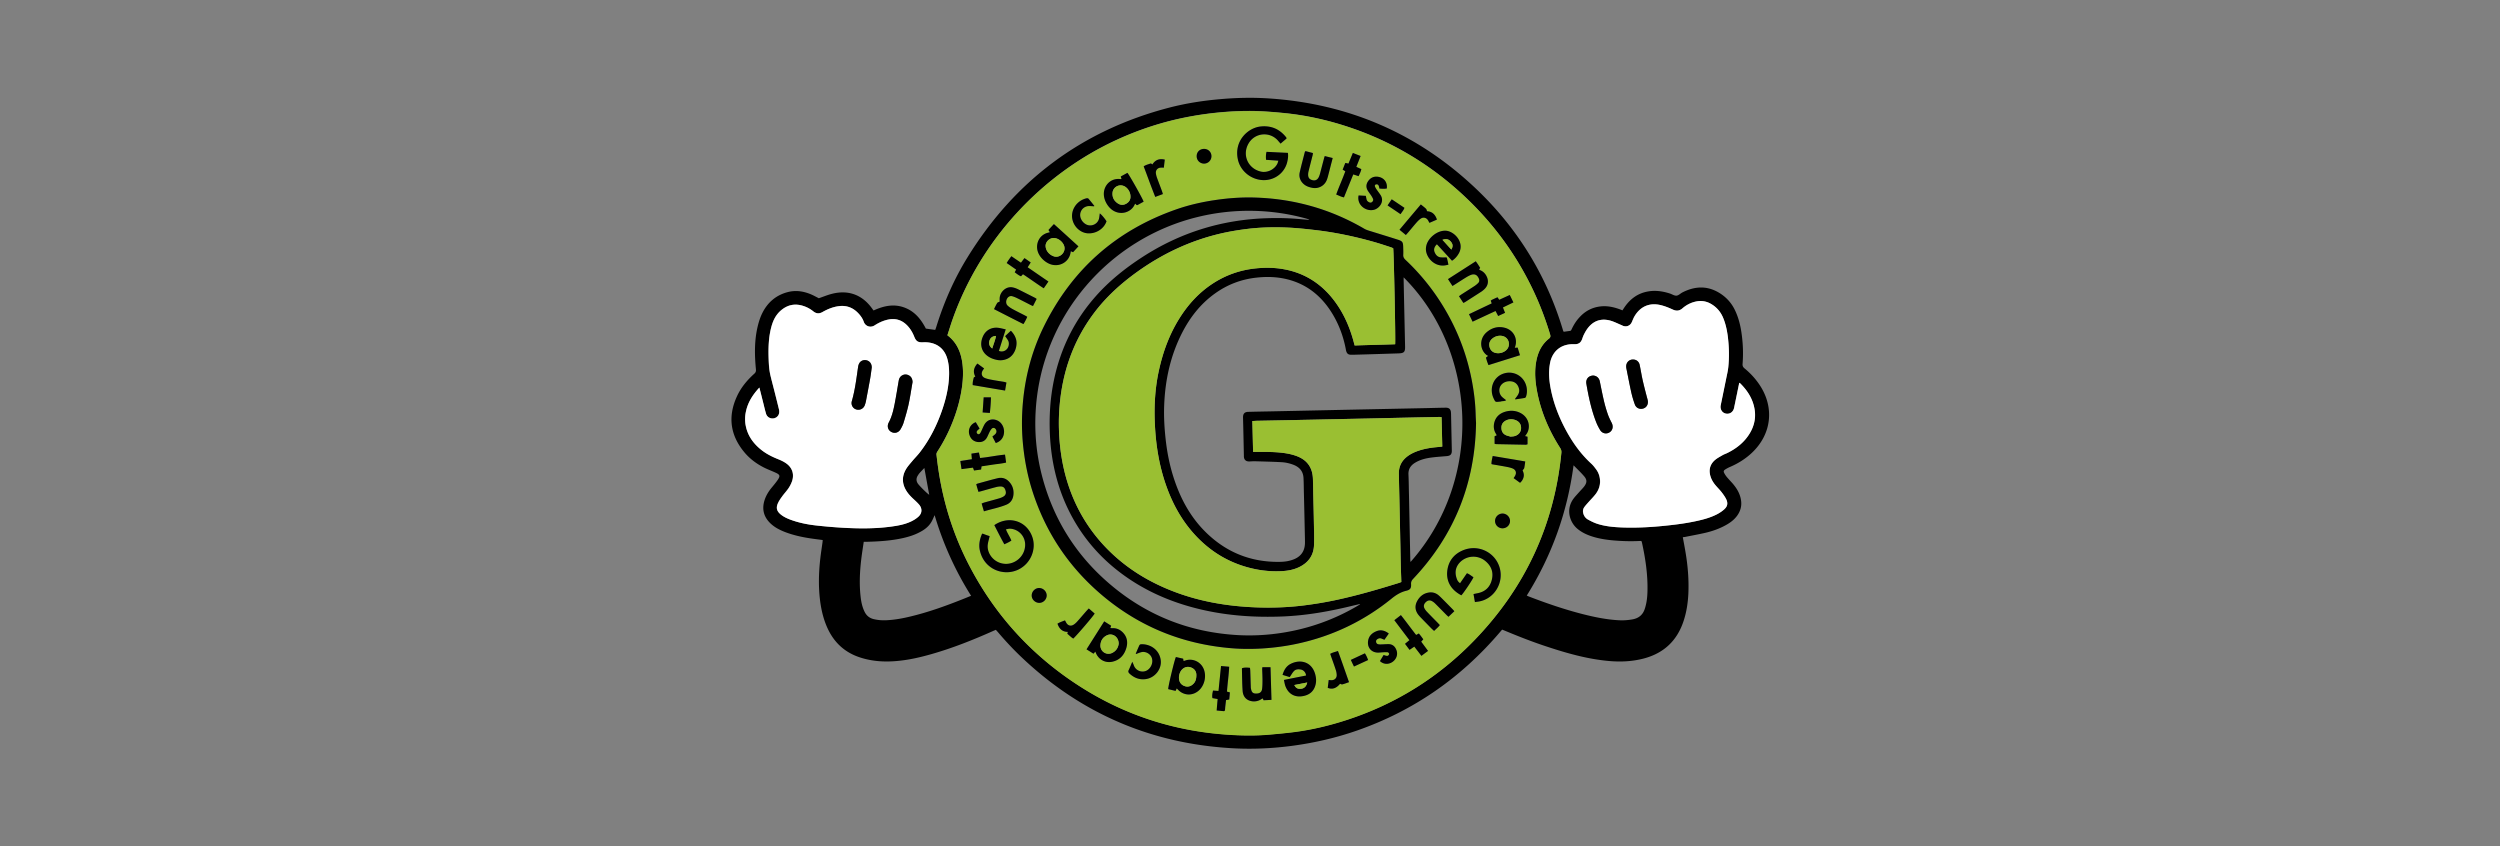
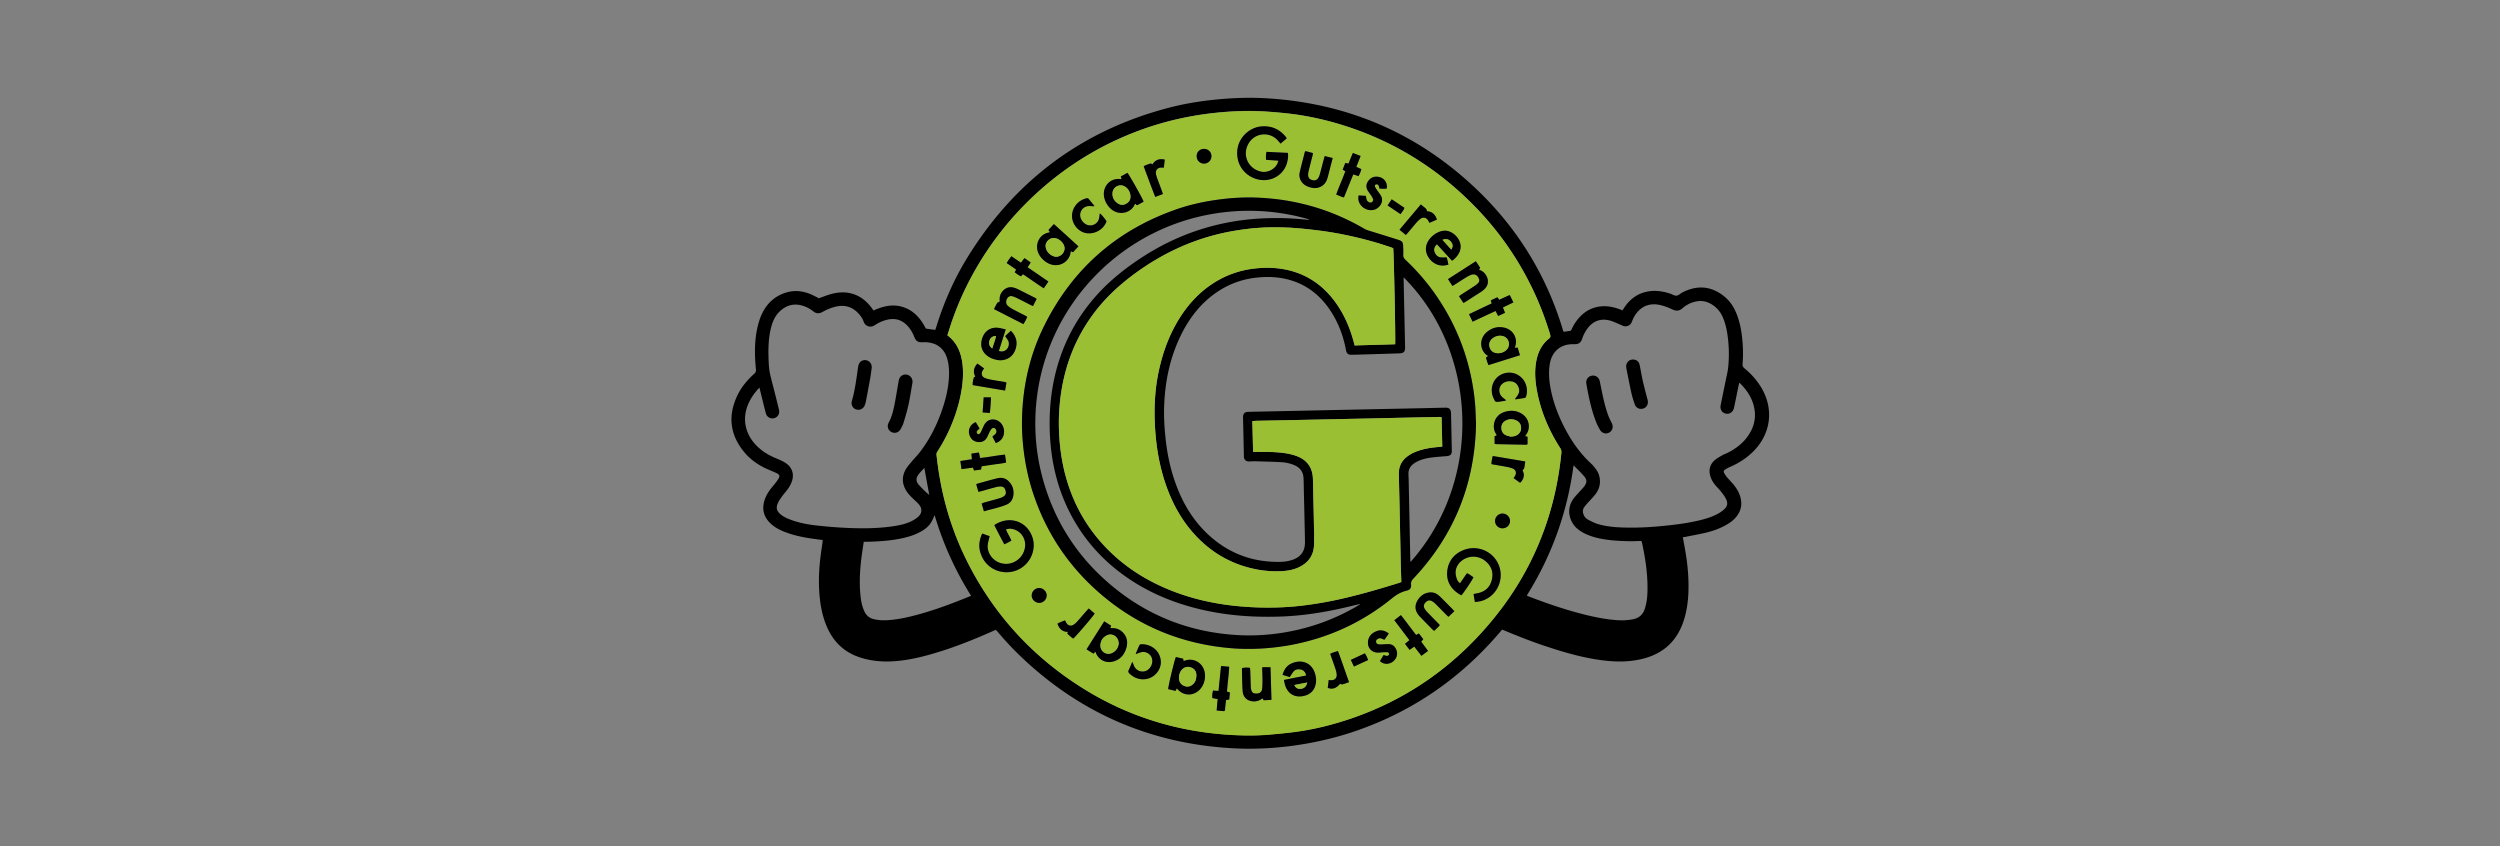
<svg xmlns="http://www.w3.org/2000/svg" version="1.1" id="レイヤー_1" x="0" y="0" viewBox="0 0 384 130" xml:space="preserve">
  <rect x="0" y="0" width="384" height="130" fill="#808080" stroke="none" />
  <style>.st1{fill:#9abf32}</style>
  <path fill="none" d="M0 0h384v130H0z" />
  <path d="M258.48 82.52c.14.77.28 1.48.4 2.21.37 2.15.55 4.32.45 6.5-.07 1.4-.28 2.78-.72 4.12-1 3.07-3.06 5-6.18 5.81-1.74.45-3.52.53-5.3.37-3.26-.29-6.38-1.17-9.47-2.19-2.2-.72-4.35-1.56-6.48-2.45-.14-.06-.28-.11-.45-.18-.1.11-.19.21-.29.33-5.98 7.04-13.3 12.14-22.03 15.18-3.28 1.14-6.65 1.91-10.1 2.36-2.87.37-5.75.51-8.63.37-12.73-.63-23.72-5.34-32.93-14.15-1.24-1.19-2.4-2.44-3.51-3.75l-.28-.31c-.15.07-.29.12-.42.18-3.09 1.38-6.23 2.63-9.5 3.56-1.57.45-3.16.82-4.78 1-2.09.24-4.15.16-6.17-.5-2.23-.73-3.84-2.15-4.87-4.25-.64-1.31-1-2.7-1.21-4.13-.32-2.28-.27-4.56-.01-6.83.09-.81.22-1.62.33-2.42.02-.12.02-.24.04-.4-.51-.07-1-.13-1.5-.2-1.5-.21-2.97-.51-4.39-1.07-.8-.32-1.56-.72-2.18-1.33-1.01-.99-1.29-2.17-.87-3.51.23-.72.62-1.36 1.1-1.94.33-.4.66-.79.95-1.22.38-.57.32-.77-.31-1.06-.58-.27-1.18-.49-1.75-.77-1.19-.59-2.26-1.38-3.11-2.41-2.15-2.6-2.53-5.46-1.13-8.53.62-1.37 1.57-2.51 2.68-3.51.21-.19.28-.37.25-.66-.22-2.26-.25-4.51.3-6.73.16-.64.37-1.29.66-1.88.83-1.69 2.15-2.82 3.99-3.28 1.25-.31 2.46-.1 3.62.41.38.17.75.38 1.09.55.7-.24 1.37-.52 2.06-.69 2.52-.63 4.64.18 6.14 2.29.06.09.13.17.21.28 1.5-.69 3.04-1.05 4.66-.48 1.62.57 2.62 1.8 3.37 3.26.47.07.92.13 1.44.2.05-.13.1-.27.15-.42 1.17-3.78 2.74-7.39 4.83-10.76 7.28-11.77 17.58-19.49 31.01-22.97 2.52-.65 5.08-1.05 7.67-1.28 2.54-.23 5.08-.29 7.62-.12 12.29.82 22.94 5.44 31.86 13.94 6.31 6.02 10.74 13.22 13.26 21.58.02.08.05.16.08.23.01.02.03.04.06.09.31-.04.63-.09.95-.13.17-.02.21-.15.27-.27.31-.66.69-1.27 1.18-1.8.88-.98 1.97-1.56 3.29-1.7.96-.1 1.87.08 2.76.39.18.06.35.13.57.22.08-.12.16-.25.24-.37.9-1.36 2.1-2.27 3.73-2.54 1.12-.19 2.22-.03 3.3.32.35.11.7.36 1.03.33.32-.02.6-.34.92-.5 1.83-.93 3.67-1.06 5.49-.02 1.1.63 1.95 1.51 2.52 2.65.55 1.11.86 2.29 1.04 3.5.24 1.61.31 3.22.18 4.84-.03.32.07.52.32.72.9.74 1.68 1.59 2.32 2.56 2.29 3.47 1.81 7.56-1.23 10.41-.98.92-2.11 1.62-3.34 2.15-.26.11-.52.25-.75.4-.24.16-.27.3-.13.56.11.21.25.42.41.61.26.31.55.61.82.91.68.78 1.21 1.64 1.35 2.69.12.87-.11 1.64-.62 2.34-.47.64-1.1 1.09-1.78 1.46-.95.52-1.96.88-3.01 1.13-1.07.25-2.15.44-3.23.66-.14.01-.2.02-.31.04zM145.52 51.5c1.38 1.04 2.01 2.44 2.26 4.03.19 1.22.16 2.44.01 3.66-.24 1.88-.73 3.7-1.42 5.47a25 25 0 01-2.36 4.64c-.1.16-.19.31-.17.52.17 1.54.39 3.07.69 4.59.83 4.18 2.19 8.19 4.11 11.99 4.04 7.96 9.86 14.33 17.38 19.11 7.11 4.52 14.92 6.93 23.32 7.37 1.85.1 3.7.11 5.54-.05 1.33-.11 2.65-.24 3.97-.41 2.73-.36 5.39-1 8-1.85 7.56-2.47 14.13-6.56 19.65-12.29 7.75-8.03 12.22-17.6 13.32-28.72.03-.29-.02-.52-.18-.76-1.72-2.68-2.95-5.56-3.55-8.7-.3-1.54-.42-3.1-.12-4.66.26-1.37.83-2.56 1.94-3.44.23-.18.27-.34.19-.62-.7-2.32-1.55-4.58-2.59-6.77-2.83-5.98-6.76-11.14-11.72-15.52-4.81-4.25-10.25-7.42-16.32-9.48-3.3-1.12-6.69-1.9-10.16-2.25-1.34-.13-2.68-.25-4.02-.3-2.05-.07-4.1.01-6.15.21-1.53.15-3.05.37-4.55.65-3.86.73-7.57 1.93-11.14 3.58-11.3 5.22-20.79 15.17-25.17 27.63-.27.79-.5 1.57-.76 2.37zm121.63 7.3c-.02.1-.04.16-.06.22-.25 1.21-.49 2.42-.75 3.63-.13.63-.66 1-1.25.88-.59-.11-.93-.66-.8-1.3l.81-3.95c.13-.63.29-1.25.35-1.88.16-1.59.13-3.18-.08-4.76-.13-.99-.34-1.95-.73-2.87-.4-.94-1.03-1.65-1.93-2.14-.7-.38-1.43-.48-2.21-.32-.79.16-1.49.52-2.09 1.05-.47.41-.94.44-1.5.18-.59-.27-1.2-.52-1.83-.67-1.76-.43-3.2.22-4.09 1.81-.14.25-.24.52-.35.78-.22.51-.7.75-1.23.63-.14-.03-.27-.12-.41-.17-.55-.23-1.09-.5-1.66-.67-1.46-.41-2.69.05-3.57 1.29-.2.28-.36.58-.51.88-.1.2-.18.43-.25.64-.2.57-.53.81-1.13.81-.16 0-.33-.01-.49 0-1.65.07-2.83 1.02-3.25 2.6-.05.18-.08.37-.11.56-.18 1.18-.09 2.36.12 3.53.43 2.32 1.27 4.49 2.39 6.56 1.02 1.89 2.26 3.62 3.85 5.08.3.27.55.6.79.93.29.4.47.86.54 1.35.13.88-.1 1.68-.62 2.38-.34.45-.75.86-1.13 1.28-.21.24-.44.48-.63.75-.25.35-.26.73-.11 1.13.13.35.37.62.68.79.45.24.92.48 1.4.64 1.25.4 2.56.52 3.86.57 2 .07 4-.02 5.99-.21 1.79-.17 3.57-.38 5.32-.76 1.13-.25 2.25-.54 3.28-1.08.37-.19.73-.43 1.04-.71.53-.46.63-.95.33-1.58-.19-.4-.46-.76-.74-1.12-.29-.37-.64-.71-.94-1.07-.32-.39-.58-.82-.73-1.31-.3-.96-.1-1.82.65-2.49.35-.31.78-.53 1.19-.77.23-.14.5-.22.74-.34 1.44-.71 2.67-1.68 3.49-3.09.71-1.21.94-2.51.65-3.89-.31-1.49-1.12-2.69-2.19-3.75.01-.02-.03-.02-.1-.05zm-150.51.73c-1.03 1.12-1.77 2.28-2.08 3.69-.15.71-.17 1.43-.03 2.15.3 1.51 1.13 2.69 2.3 3.65.79.64 1.68 1.1 2.62 1.48.46.19.93.4 1.33.69.93.67 1.23 1.7.84 2.79-.13.35-.31.7-.52 1.01-.29.42-.65.8-.95 1.22-.24.33-.48.66-.65 1.03-.35.75-.21 1.27.44 1.8.44.35.95.59 1.47.78 1.26.47 2.56.73 3.89.88 1.36.15 2.73.28 4.1.35 2.51.14 5.03.16 7.53-.18 1.05-.15 2.1-.34 3.06-.81.39-.19.77-.43 1.08-.72.57-.53.59-1.24.1-1.83-.24-.29-.53-.55-.81-.81-.43-.4-.84-.81-1.15-1.31-.67-1.08-.71-2.19-.09-3.28.26-.45.62-.85.96-1.26.37-.45.79-.86 1.15-1.32 1.59-2.04 2.72-4.32 3.54-6.76.57-1.71.97-3.45 1-5.27.02-.8-.05-1.6-.27-2.38-.53-1.88-2.01-2.63-3.74-2.55-.74.04-1.06-.14-1.34-.85-.26-.65-.61-1.25-1.1-1.75-.81-.82-1.77-1.12-2.9-.89-.76.15-1.45.47-2.09.89-.69.44-1.44.1-1.67-.55-.17-.49-.47-.92-.83-1.3-.85-.91-1.89-1.28-3.13-1.08-.86.14-1.64.47-2.39.89-.5.28-.95.25-1.4-.11-.46-.37-.97-.65-1.53-.83-1.25-.41-2.38-.2-3.4.65-.81.68-1.25 1.56-1.51 2.55-.41 1.53-.47 3.08-.43 4.65.03.94.06 1.88.28 2.79.19.81.41 1.61.61 2.41.24.95.48 1.9.71 2.85.05.19.06.41.01.6-.1.46-.52.76-.98.78-.46.01-.88-.27-1.02-.73-.15-.52-.27-1.05-.41-1.58-.18-.78-.38-1.56-.6-2.43zm117.87 31.95c.12.05.18.08.24.11 2.74 1.06 5.51 2.01 8.36 2.74 1.82.46 3.65.84 5.54.94.7.04 1.38-.01 2.07-.13.99-.17 1.65-.71 1.94-1.69.03-.09.06-.18.08-.27.21-.75.29-1.52.31-2.3.07-2.55-.3-5.04-.84-7.52-.02-.09-.06-.17-.09-.26-.08 0-.13-.01-.19-.01-1.47.08-2.94.03-4.4-.11-1.08-.11-2.15-.29-3.19-.65-.78-.27-1.5-.63-2.13-1.18-1.08-.96-1.74-2.87-.53-4.54.28-.38.62-.72.93-1.08.24-.27.51-.53.73-.82.43-.58.45-1.01-.01-1.55-.49-.57-1.04-1.09-1.63-1.69-.96 7.22-3.34 13.86-7.19 20.01zm-85.35.03a49.384 49.384 0 01-5.6-12.38c-.19.41-.32.75-.51 1.06-.42.71-1.07 1.19-1.79 1.56-.81.43-1.68.7-2.57.9-1.83.41-3.68.52-5.55.57h-.47c-.12.84-.25 1.63-.35 2.42-.25 2-.36 4.01-.13 6.02.09.8.25 1.58.61 2.31.28.57.71.94 1.33 1.11.67.17 1.34.22 2.02.19 1.25-.06 2.48-.28 3.7-.58 2.72-.65 5.34-1.59 7.93-2.62.46-.18.89-.36 1.38-.56zm-7.18-19.63c-.28.3-.52.54-.74.79-.11.12-.19.26-.28.4-.25.41-.24.82.03 1.22.22.32 1.36 1.47 1.74 1.71-.25-1.35-.49-2.7-.75-4.12z" />
  <path class="st1" d="M145.52 51.5c.26-.8.5-1.58.77-2.34 4.38-12.47 13.86-22.41 25.17-27.63 3.57-1.65 7.28-2.85 11.14-3.58 1.51-.29 3.03-.5 4.55-.65 2.05-.2 4.1-.28 6.15-.21 1.34.05 2.69.16 4.02.3 3.47.35 6.86 1.12 10.16 2.25 6.07 2.07 11.51 5.24 16.32 9.48 4.96 4.38 8.89 9.53 11.72 15.52 1.04 2.19 1.89 4.45 2.59 6.77.08.28.04.43-.19.62-1.11.88-1.68 2.07-1.94 3.44-.29 1.56-.17 3.11.12 4.66.6 3.14 1.83 6.02 3.55 8.7.16.24.21.47.18.76-1.11 11.12-5.58 20.69-13.32 28.72-5.52 5.72-12.08 9.82-19.65 12.29-2.61.85-5.28 1.49-8 1.85-1.32.17-2.64.29-3.97.41-1.85.16-3.7.15-5.54.05-8.41-.45-16.21-2.85-23.32-7.37-7.53-4.78-13.34-11.15-17.38-19.11-1.93-3.8-3.29-7.8-4.11-11.99-.3-1.52-.52-3.05-.69-4.59-.02-.22.07-.36.17-.52.95-1.47 1.73-3.02 2.36-4.64.69-1.77 1.18-3.59 1.42-5.47.15-1.22.18-2.44-.01-3.66-.27-1.62-.89-3.02-2.27-4.06zm81.2 13.47c-.02-.42-.05-.86-.06-1.29-.04-1.73-.25-3.44-.57-5.14-.89-4.73-2.71-9.07-5.42-13.04-1.39-2.04-3-3.9-4.8-5.6-.24-.22-.35-.45-.33-.78.02-.41 0-.82-.01-1.22-.02-.7-.12-.86-.77-1.07-1.47-.47-2.96-.92-4.43-1.38-.26-.08-.52-.17-.75-.3-5.25-3.07-10.92-4.65-16.99-4.81-1.95-.05-3.88.09-5.81.37-2.09.3-4.14.76-6.13 1.46-9.19 3.21-15.95 9.18-20.27 17.89-2.09 4.22-3.16 8.72-3.37 13.42-.08 1.86-.01 3.72.21 5.58.26 2.18.71 4.31 1.37 6.4 2.03 6.35 5.62 11.68 10.71 15.98 5.71 4.82 12.33 7.49 19.77 8.12 1.63.14 3.26.14 4.89.04 1.82-.12 3.62-.36 5.4-.75 5.34-1.17 10.14-3.46 14.38-6.9.69-.56 1.4-1 2.26-1.21.62-.15.78-.39.74-1.03-.02-.33.09-.55.31-.79 6.35-6.72 9.53-14.71 9.67-23.95zm-.17 27.51c.23-.03.43-.06.62-.09 2.31-.39 3.86-2.8 3.19-5.18-.66-2.34-3.21-3.62-5.52-2.73-1.5.58-2.38 1.72-2.54 3.31-.14 1.42.49 2.76 2.17 3.65.28-.26 1.75-2.44 1.86-2.78-.33-.19-.6-.47-1-.61-.35.51-.69 1.01-1.05 1.53-.26-.17-.4-.39-.49-.63-.35-.93-.25-1.79.43-2.54.83-.91 2.62-1.41 4.05-.14.85.76 1.15 1.71.88 2.8-.29 1.13-1.03 1.82-2.19 2.05-.2.04-.39.08-.62.13.06.41.13.8.21 1.23zm-30.19-67.8c-.07.2-.1.37-.18.52-.45.86-1.53 1.38-2.49 1.17-2.02-.45-2.95-2.59-1.89-4.36a2.787 2.787 0 014.55-.34c.11.13.22.26.35.4.33-.29.63-.54.91-.78-.01-.07-.01-.1-.02-.12-.02-.04-.04-.07-.06-.1-1.01-1.26-2.29-1.8-3.91-1.63-1.91.2-4.12 2.18-3.48 5.07.37 1.69 1.88 2.98 3.64 3.15 1.83.17 3.49-.98 3.93-2.73.11-.46.19-.92.11-1.44-1.1-.05-2.18-.11-3.28-.16-.11.43-.11.82-.07 1.23.63.04 1.23.08 1.89.12zm-44.35 57.67c-.36-.13-.74-.25-1.11-.38-.05.06-.09.09-.11.12-.32.77-.48 1.57-.32 2.39.6 2.99 3.67 4.12 5.94 3.02 1.95-.94 2.75-3.15 2.16-4.93-.85-2.57-3.65-3.41-5.86-1.89.5.97.99 1.96 1.54 2.94.4-.19.75-.35 1.08-.57-.25-.61-.6-1.12-.84-1.72.2-.04.35-.08.49-.1.08-.01.16-.01.24 0 1.21.11 2.14 1.07 2.22 2.28.12 1.95-1.69 3.48-3.6 3.04-1.43-.33-2.3-1.69-2.14-2.88.07-.43.2-.83.31-1.32zm23.65-51.37c-.11-.42-2.24-4.2-2.49-4.43-.33.18-.67.37-1.02.56.05.15.08.26.12.39-.06.01-.1.02-.14.01-1.17-.17-2.19.51-2.5 1.65-.34 1.25.45 2.6 1.3 3.15 1.32.86 2.86.22 3.34-.86.03-.06.07-.11.1-.16.14.08.18.3.38.19.31-.16.61-.33.91-.5zm57.01 22.44c.04-.11.06-.16.08-.21.4-1.23-.28-2.55-1.67-2.87-1.02-.24-1.95.03-2.73.71-1.21 1.05-1 2.76.04 3.52.05.04.12.06.2.1-.16.13-.25.2-.34.27.06.21.11.39.17.57.06.19.14.37.22.58 1.63-.51 3.21-1.01 4.84-1.52-.13-.42-.25-.79-.36-1.17-.17.01-.29.01-.45.02zm-51.92 52.32c.07.08.12.13.16.17.84.92 2.13 1.03 3.11.26 1.05-.82 1.39-2.49.75-3.65-.5-.91-1.57-1.37-2.57-1.1-.13.03-.25.08-.4.13-.03-.14-.05-.25-.07-.37-.38-.09-.75-.17-1.11-.25-.2.38-1.21 4.57-1.18 4.93.37.09.75.18 1.13.27.06-.15.11-.25.18-.39zm-15.1-67.9c-1.27-1.15-2.49-2.27-3.76-3.43-.31.33-.58.62-.84.91l.22.34c-.15.04-.27.07-.38.1-1.07.31-1.7 1.34-1.57 2.44.14 1.2 1.27 2.19 2.24 2.44 1.3.33 2.65-.46 2.88-1.81.01-.08.03-.15.05-.25.12.05.22.1.34.15.25-.28.51-.56.82-.89zm2.59 62.25c.06.13.09.2.12.27.47 1.02 1.49 1.53 2.59 1.25 1.13-.29 1.77-1.07 2.07-2.14.23-.83.11-1.62-.5-2.28-.45-.48-.99-.74-1.67-.71-.09 0-.18-.01-.3-.02.04-.13.08-.23.12-.36-.34-.22-.68-.43-1.06-.67-.92 1.46-1.81 2.86-2.72 4.3.39.24.72.45 1.07.67.11-.11.18-.19.28-.31zm66.02-33.1c.05-.08.08-.14.12-.19.78-.97.57-2.6-.79-3.34-.77-.42-1.59-.46-2.41-.21-.86.26-1.46.82-1.67 1.72-.14.59-.06 1.16.28 1.68.04.07.07.14.11.21-.12.06-.23.11-.33.15v1.16c.1.02.18.05.26.05l4.52.09c.09 0 .18-.03.28-.06v-1.17c-.13-.03-.24-.06-.37-.09zm-37.05 37.45c.07.31.11.57.19.81.43 1.33 1.49 1.95 2.85 1.65.99-.22 1.63-.82 1.85-1.83.1-.47.07-.92-.04-1.37-.48-2.04-2.29-2.5-3.82-1.72-.66.34-1.01.94-1.23 1.68.41.13.78.24 1.1.34.25-.36.42-.69.67-.94.29-.29.7-.29 1.08-.21.41.09.73.48.76.91-1.12.22-2.23.45-3.41.68zm-42.73-53.85c-.4-.09-.71-.17-1.03-.22-1.13-.18-2.07.34-2.5 1.37-.48 1.13-.21 2.23.71 2.92.47.35 1 .54 1.57.64.5.09.97.03 1.44-.17 1.22-.5 1.67-2.04 1.4-3-.14-.51-.42-.93-.8-1.33-.32.3-.6.57-.88.83.16.23.28.41.4.58.17.25.2.53.15.82-.12.72-.83 1.14-1.51.87.34-1.07.68-2.15 1.05-3.31zm68.55-10.54c.47-.29.85-.74 1.09-1.23.83-1.68-.8-3.31-2.05-3.38-1.35-.07-2.69 1.13-2.97 2.2-.05.21-.09.43-.09.64.03 1.25 1.27 2.7 2.9 2.49.18-.02.36-.07.56-.11-.08-.34-.14-.63-.2-.92-.02-.08-.06-.15-.08-.2-.28 0-.54.01-.79 0-.53-.02-.85-.33-1.04-.78-.19-.43-.07-.85.34-1.24.78.84 1.56 1.69 2.33 2.53zm.07 3.88c.16-.09.27-.15.39-.23.55-.35 1.09-.71 1.65-1.05.24-.15.49-.29.75-.4.59-.25 1.02-.05 1.28.54.11.26.08.49-.1.68-.17.17-.36.33-.56.46-.67.44-1.35.87-2.02 1.3-.12.08-.23.17-.37.27l.67 1.03c.11-.06.2-.09.28-.14.81-.52 1.63-1.04 2.43-1.56.18-.12.35-.25.51-.4.59-.56.71-1.28.34-2.01-.22-.44-.56-.76-1.02-.94-.05-.02-.08-.06-.12-.09.06-.09.11-.17.16-.25-.11-.17-.21-.34-.31-.49-.11-.17-.23-.33-.36-.52-1.44.92-2.84 1.82-4.27 2.74.22.37.44.7.67 1.06zm-70.42 3.55c1.54.79 3.03 1.54 4.52 2.3.25-.39.42-.74.59-1.12-.16-.09-.27-.16-.39-.22-.63-.32-1.26-.63-1.88-.97-.27-.15-.54-.32-.76-.54-.41-.39-.21-1.23.33-1.42a.65.65 0 01.39-.01c.25.07.49.17.72.28.71.35 1.41.71 2.11 1.07.11.05.22.1.36.16.19-.38.38-.73.56-1.1-.11-.07-.17-.12-.24-.16-.88-.45-1.77-.9-2.66-1.34-.25-.12-.53-.22-.81-.27a1.53 1.53 0 00-.64.02c-.71.17-1.29.89-1.33 1.63-.01.2 0 .4 0 .54-.16.08-.31.11-.37.2-.18.29-.32.59-.5.95zm41.22 55c-.01.13-.03.21-.03.29.01.54.04 1.09.05 1.63 0 .47 0 .95-.06 1.42-.06.5-.37.71-.88.72-.51.01-.71-.17-.82-.7-.02-.11-.03-.21-.04-.32-.03-.84-.05-1.68-.08-2.52 0-.14-.02-.28-.04-.41-.56-.06-.92-.04-1.21.05-.01.03-.03.05-.03.08.03 1.14.02 2.28.11 3.42.07.94.65 1.49 1.51 1.59.5.06.97-.05 1.39-.35.05-.04.11-.06.18-.1.05.1.09.18.14.29.39-.02.78-.04 1.21-.06-.05-1.71-.1-3.35-.15-5.02-.44-.01-.82-.01-1.25-.01zm9.58-78.51c-.06.18-.1.3-.14.43-.2.75-.39 1.5-.59 2.25-.05.2-.12.39-.21.57-.21.4-.54.55-.94.45-.47-.12-.69-.38-.68-.87 0-.16.03-.33.06-.48.2-.82.42-1.63.62-2.45.03-.11.04-.23.06-.37-.41-.11-.79-.2-1.15-.3-.05.08-.09.11-.1.15-.26 1.04-.55 2.07-.78 3.12-.18.81.17 1.55.87 1.99.34.22.71.32 1.11.39.9.16 1.77-.3 2.14-1.13.09-.2.15-.41.21-.62.19-.72.38-1.44.56-2.17.05-.21.1-.41.17-.67-.42-.09-.8-.19-1.21-.29zm-52.35 54.57c1.19-.35 2.37-.57 3.47-1.03.76-.32 1.07-.98 1.08-1.77.01-.57-.16-1.1-.52-1.56-.49-.62-1.13-.91-1.9-.73-1.04.25-2.07.55-3.1.83-.06.02-.12.05-.21.1.12.39.23.77.34 1.17.19-.04.32-.07.45-.11.77-.21 1.54-.43 2.32-.64.21-.05.43-.09.64-.08.42.01.64.21.76.66.11.39 0 .7-.35.9-.22.13-.47.21-.71.29-.72.21-1.44.4-2.16.6-.15.04-.29.11-.46.17.12.42.23.79.35 1.2zm69.15 18.37c.31-.31.63-.56.88-.89-.12-.13-.21-.23-.3-.32-.56-.57-1.13-1.14-1.68-1.72-.15-.16-.29-.33-.38-.52-.17-.33-.09-.66.17-.93.3-.3.61-.38.96-.2.19.1.36.24.52.39.59.58 1.17 1.18 1.75 1.77.09.09.19.17.29.26.31-.3.6-.57.9-.86-.11-.12-.19-.22-.28-.31-.51-.52-1.03-1.05-1.55-1.57-.19-.19-.38-.39-.59-.56-.46-.39-1-.53-1.6-.41-.74.15-1.28.59-1.65 1.22-.42.72-.4 1.45.11 2.14.11.15.24.3.37.43.57.58 1.14 1.17 1.71 1.75.11.1.23.2.37.33zm12.43-35.64c.01.02.03.05.04.07.49-.07.98-.14 1.46-.23.08-.01.16-.14.19-.23.14-.43.16-.87.09-1.33-.29-1.8-2.13-2.81-3.8-2.08-1.39.61-1.96 2.29-1.27 3.73.26.55.26.55.85.49.08-.01.17-.01.24-.03.26-.08.56 0 .82-.2-.23-.19-.46-.35-.65-.53-.43-.43-.52-1.14-.21-1.66.33-.55 1.02-.82 1.75-.69.57.11.98.54 1.1 1.17.08.37-.04.7-.24 1-.11.19-.24.35-.37.52zm-58.26 39.14c.02.02.05.04.07.05.25-.09.5-.2.76-.27.69-.19 1.48.26 1.67.95.21.76-.24 1.67-.97 1.94-.65.24-1.54-.06-1.83-.91-.05-.15-.12-.28-.22-.51-.21.48-.36.89-.55 1.27-.11.23-.05.38.12.54.7.65 1.52.98 2.49.85 1.41-.2 2.47-1.53 2.31-2.88-.21-1.75-1.78-2.55-3.03-2.47-.09.01-.22.08-.25.15-.21.42-.39.86-.57 1.29zm-6.41-68.72c.02-.02.04-.05.06-.07-.3-.38-.6-.76-.92-1.13-.05-.06-.2-.07-.29-.05-1.54.37-2.47 1.84-2.17 3.24.25 1.15 1.25 2.07 2.37 2.14 1.27.08 2.49-.71 2.87-1.85-.25-.42-.76-1.03-1.03-1.21-.04.27-.06.54-.12.8-.22.91-1.29 1.33-2.07.84-.32-.2-.56-.48-.71-.82-.4-.94.26-1.94 1.28-1.95.25.02.49.05.73.06zm45.28 65.62c-.64-.48-1.28-.63-1.99-.33-.72.31-1.17.84-1.22 1.64-.06.94.6 1.61 1.54 1.61.27 0 .54-.04.81-.05.23-.01.46-.03.69 0 .09.01.21.15.21.24.01.09-.08.22-.17.28-.08.05-.21.03-.31.01-.11-.02-.22-.07-.36-.12-.2.33-.38.64-.57.94.53.51 1.28.56 1.9.15.63-.42.89-1.15.64-1.81-.21-.57-.6-.94-1.24-.94-.34 0-.68.03-1.02.04-.18 0-.35 0-.53-.02-.19-.03-.31-.16-.34-.36-.03-.18.04-.32.19-.42.2-.14.41-.2.65-.09.13.06.27.11.44.18.24-.32.45-.62.68-.95zm-60.37-29.26c.78-.25 1.25-.89 1.29-1.7.03-.77-.4-1.5-1.05-1.79-.79-.34-1.56-.09-1.98.66-.15.27-.26.56-.4.85-.07.15-.13.3-.22.43-.13.19-.27.22-.41.13-.17-.11-.2-.32-.05-.5.09-.11.22-.2.35-.32-.21-.35-.4-.67-.58-.98-.76.25-1.3 1.1-.94 2.05.23.6.67.95 1.31 1 .64.06 1.11-.21 1.39-.79.14-.28.25-.57.4-.85.07-.14.17-.28.28-.4.14-.14.33-.17.49-.07.11.07.2.22.23.35.06.24-.05.45-.24.61-.11.09-.23.18-.37.3.16.37.34.7.5 1.02zm55.73-38.03c-.31 1.52 1.2 2.53 2.4 2.2.78-.22 1.63-1.26.94-2.29-.19-.28-.4-.55-.59-.83-.1-.14-.19-.3-.25-.46-.06-.18.07-.32.26-.32.18 0 .28.1.33.25.04.12.06.26.1.4.39.03.76.06 1.13-.01.13-.91-.39-1.63-1.29-1.79-.63-.11-1.16.09-1.54.62-.38.52-.39 1.06-.03 1.59.16.24.34.46.49.7.1.15.19.3.25.46.08.18.02.35-.12.48-.15.14-.31.14-.49.05-.19-.1-.33-.23-.38-.45-.04-.17-.07-.34-.11-.53-.37-.03-.73-.05-1.1-.07zm-54.31 39.81c-1.31.12-2.55.4-3.83.49-.06-.3-.12-.54-.18-.84-.39.06-.75.11-1.15.17.03.31.05.58.07.86-.6.1-1.17.19-1.77.28.06.44.12.82.18 1.24.61-.08 1.18-.15 1.76-.23.06.16.1.29.16.44l1.09-.15c.03-.18.05-.32.07-.49.63-.09 1.24-.19 1.86-.28.63-.09 1.26-.14 1.91-.3-.06-.4-.11-.78-.17-1.19zm1.49-28.01c.32.24.61.48.96.63.11-.11.2-.21.3-.32 1.07.7 2.1 1.46 3.19 2.16.26-.37.48-.69.72-1.04-1.08-.74-2.13-1.47-3.19-2.19.17-.26.31-.49.47-.74-.33-.23-.64-.44-.96-.67-.2.26-.36.47-.54.71-.5-.34-.98-.67-1.47-1-.27.36-.51.68-.72 1.05.51.36.98.69 1.45 1.01-.07.14-.13.25-.21.4zm63.49 58.16l-1.05-1.42c.11-.13.21-.23.32-.36-.12-.16-.23-.32-.34-.47-.11-.15-.23-.29-.34-.43-.16.09-.28.15-.42.23-.79-1.01-1.53-2.04-2.34-3.05-.36.28-.68.52-1.01.78.79 1.05 1.55 2.05 2.32 3.07-.24.2-.44.37-.68.56.24.32.47.62.7.93.26-.18.48-.33.73-.5.36.47.72.93 1.09 1.42.34-.26.65-.49 1.02-.76zm6.84-50.57c1.2-.56 2.35-1.1 3.51-1.65.14.28.26.5.4.77.36-.17.7-.32 1.06-.49-.12-.3-.22-.55-.33-.82.55-.27 1.06-.51 1.61-.78-.19-.4-.37-.75-.56-1.14-.57.26-1.09.5-1.62.74-.1-.15-.17-.26-.26-.39-.27.12-.53.24-.79.36-.08.04-.16.1-.25.16.05.14.09.26.15.42-1.16.55-2.3 1.1-3.49 1.66.21.41.38.76.57 1.16zm-39.31 59.72c.34.03.64.06.95.09.29.03.32 0 .36-.29.01-.09.01-.19.02-.28.04-.37.08-.75.13-1.12.18-.03.32-.06.49-.09.03-.38.07-.73.1-1.09-.18-.05-.3-.08-.45-.12.09-1.27.28-2.53.34-3.82-.44-.04-.83-.07-1.25-.11-.13 1.3-.26 2.55-.39 3.83-.31-.02-.57-.04-.84-.06-.09.41-.17.77-.09 1.16.26.05.51.09.8.14-.07.57-.11 1.12-.17 1.76zm20.92-85.64c-.24.58-.46 1.1-.67 1.63-.17-.03-.31-.06-.48-.1-.14.35-.28.68-.41 1.03.15.1.26.17.41.25-.44 1.19-.97 2.35-1.4 3.57.42.16.77.35 1.19.44.49-1.2.96-2.37 1.43-3.53.3.1.55.19.82.27.18-.37.34-.7.42-1.08-.28-.13-.52-.23-.77-.35.23-.57.43-1.1.66-1.67-.42-.15-.78-.3-1.2-.46zm26.48 47.39c-1.69-.29-3.33-.56-5-.85-.08.45-.2.83-.19 1.24.07.02.12.05.17.05.65.11 1.31.21 1.96.34.37.07.75.14 1.1.28.54.22.67.71.36 1.2-.05.09-.11.17-.19.29.35.25.67.49.99.72.28-.25.41-.47.51-.76.15-.43.02-.82-.12-1.15.11-.14.22-.24.25-.35.07-.3.1-.62.16-1.01zM218.24 31.4c-1.11 1.32-2.18 2.59-3.27 3.9.35.29.66.54.98.81.13-.15.24-.26.33-.37.46-.54.9-1.09 1.37-1.62.18-.2.38-.4.6-.54.41-.27.87-.13 1.12.29.07.11.13.23.2.37l1.15-.5c-.26-.82-.77-1.25-1.51-1.28-.07-.16-.08-.3-.16-.38-.25-.24-.51-.43-.81-.68zm-39.47-5.65c.04-.41.09-.81.13-1.24-.85-.2-1.48.05-1.9.74-.1-.06-.19-.17-.25-.15-.37.12-.75.21-1.09.44.6 1.58 1.15 3.13 1.78 4.7.41-.15.77-.29 1.17-.44-.05-.17-.09-.31-.14-.45-.25-.66-.5-1.32-.74-1.98-.08-.23-.15-.47-.19-.71-.08-.5.24-.88.74-.92.14.01.28.01.49.01zm-28.64 30.09c-.58.64-.7 1.29-.32 2-.1.06-.23.1-.24.16-.09.36-.19.73-.16 1.15 1.65.28 3.29.55 4.97.84.07-.43.14-.82.21-1.23-.16-.05-.28-.09-.39-.11-.55-.09-1.1-.17-1.64-.27-.42-.08-.86-.15-1.26-.31-.52-.21-.64-.7-.35-1.18.05-.09.12-.17.21-.3-.35-.25-.67-.48-1.03-.75zm14.72 42.25c.58-.53 3.16-3.56 3.28-3.85-.29-.25-.58-.5-.9-.78-.13.14-.23.24-.33.35-.46.52-.9 1.05-1.37 1.57-.19.21-.4.41-.63.57-.44.28-.88.15-1.14-.31-.06-.11-.12-.23-.19-.35-.4.17-.79.28-1.15.51.27.78.74 1.25 1.59 1.26-.03.1-.05.18-.08.28l.67.58c.08.06.16.11.25.17zm42.36 6.69c-.58-1.63-1.11-3.2-1.7-4.78-.43.15-.82.23-1.19.44.05.16.09.29.14.41.24.68.49 1.35.71 2.04.08.25.14.53.15.8.01.49-.34.8-.83.8-.12 0-.24-.02-.4-.03-.05.42-.1.81-.15 1.2.7.29 1.33.07 1.89-.62.12.03.25.12.35.09.33-.09.64-.21 1.03-.35zM159.57 92.6c.61.04 1.16-.46 1.2-1.08.04-.61-.48-1.18-1.12-1.21-.61-.02-1.15.48-1.18 1.1-.04.61.47 1.15 1.1 1.19zm71.22-11.45c.64 0 1.15-.5 1.15-1.13 0-.62-.53-1.14-1.15-1.14-.62 0-1.15.52-1.15 1.14 0 .63.51 1.13 1.15 1.13zm-45.84-58.28c-.66 0-1.14.46-1.15 1.11-.01.63.49 1.14 1.12 1.15.63.01 1.15-.5 1.15-1.12.02-.63-.48-1.13-1.12-1.14zm30.18 10.03c.21-.36.47-.6.59-.97-.65-.44-1.29-.87-1.95-1.31-.22.33-.42.61-.64.94.67.45 1.31.88 2 1.34zm-7.16 69.48c.74-.34 1.43-.66 2.16-1-.12-.38-.28-.7-.49-1.03-.73.34-1.43.67-2.16 1.01.17.36.32.67.49 1.02zm-55.93-38.95c.09-.82.15-1.58.17-2.39h-1.12c-.05.77-.11 1.52-.16 2.32.39.02.72.04 1.11.07z" />
-   <path d="M267.15 58.8c.07.03.1.03.12.05 1.07 1.05 1.88 2.26 2.19 3.75.29 1.38.06 2.68-.65 3.89-.83 1.41-2.05 2.38-3.49 3.09-.24.12-.51.2-.74.34-.41.24-.84.46-1.19.77-.75.67-.95 1.53-.65 2.49.15.49.41.92.73 1.31.3.37.65.7.94 1.07.27.35.54.72.74 1.12.3.63.2 1.11-.33 1.58-.31.27-.67.51-1.04.71-1.03.54-2.15.84-3.28 1.08-1.76.38-3.54.59-5.32.76-1.99.19-3.99.28-5.99.21-1.31-.05-2.61-.16-3.86-.57-.49-.16-.95-.39-1.4-.64-.31-.17-.55-.44-.68-.79-.15-.4-.14-.78.11-1.13.19-.26.41-.5.63-.75.38-.43.79-.83 1.13-1.28.52-.7.75-1.5.62-2.38a3.01 3.01 0 00-.54-1.35c-.24-.33-.49-.66-.79-.93-1.59-1.46-2.82-3.19-3.85-5.08-1.12-2.07-1.96-4.24-2.39-6.56-.22-1.17-.31-2.34-.12-3.53.03-.19.06-.38.11-.56.42-1.58 1.61-2.53 3.25-2.6.16-.01.33 0 .49 0 .59 0 .93-.25 1.13-.81.08-.22.15-.44.25-.64.15-.3.31-.6.51-.88.88-1.24 2.1-1.7 3.57-1.29.57.16 1.11.44 1.66.67.14.06.27.14.41.17.53.13 1.01-.12 1.23-.63.12-.26.22-.53.35-.78.89-1.58 2.34-2.24 4.09-1.81.63.15 1.24.4 1.83.67.56.26 1.02.23 1.5-.18.6-.52 1.3-.88 2.09-1.05.78-.16 1.51-.06 2.21.32.89.49 1.53 1.21 1.93 2.14.39.92.6 1.89.73 2.87.2 1.58.24 3.17.08 4.76-.07.63-.23 1.26-.35 1.88l-.81 3.95c-.13.63.22 1.19.8 1.3.59.11 1.12-.25 1.25-.88l.75-3.63c0-.06.02-.12.04-.22zm-22.48-1.12c-.04.01-.14.01-.23.04-.56.14-.87.62-.77 1.25.33 1.97.75 3.92 1.47 5.79.17.44.38.87.63 1.28.32.54.95.67 1.45.37.5-.31.62-.91.33-1.47-.22-.43-.44-.88-.6-1.34-.22-.64-.42-1.29-.57-1.95-.24-1.02-.44-2.04-.65-3.07-.12-.53-.5-.88-1.06-.9zm6.16-2.46c-.59 0-1.04.44-1.04 1.03 0 .11.01.22.03.32.24 1.23.47 2.45.75 3.67.14.63.33 1.26.55 1.87.2.56.78.8 1.33.61.54-.19.79-.75.63-1.33-.27-.98-.53-1.97-.75-2.96-.18-.79-.31-1.6-.47-2.4-.12-.5-.53-.81-1.03-.81zm-134.19 4.31c.22.87.42 1.66.62 2.44.13.53.25 1.06.41 1.58.13.46.55.74 1.02.73.47-.01.88-.32.98-.78.04-.19.03-.41-.01-.6-.23-.95-.47-1.9-.71-2.85-.2-.8-.42-1.6-.61-2.41-.21-.92-.25-1.86-.28-2.79-.04-1.57.02-3.13.43-4.65.27-.99.7-1.88 1.51-2.55 1.02-.85 2.15-1.06 3.4-.65.56.18 1.08.46 1.53.83.45.36.9.39 1.4.11.75-.43 1.53-.76 2.39-.89 1.24-.2 2.28.17 3.13 1.08.36.38.66.81.83 1.3.22.64.98.99 1.67.55.64-.41 1.33-.73 2.09-.89 1.13-.23 2.1.07 2.9.89.49.5.84 1.1 1.1 1.75.28.71.59.88 1.34.85 1.73-.09 3.21.67 3.74 2.55.22.78.28 1.58.27 2.38-.04 1.81-.43 3.56-1 5.27-.82 2.44-1.95 4.72-3.54 6.76-.36.46-.78.87-1.15 1.32-.34.41-.7.8-.96 1.26-.63 1.1-.58 2.21.09 3.28.31.5.72.92 1.15 1.31.28.26.56.52.81.81.49.59.47 1.3-.1 1.83-.31.29-.69.53-1.08.72-.96.47-2.01.67-3.06.81-2.5.35-5.02.33-7.53.18-1.37-.08-2.74-.2-4.1-.35-1.32-.15-2.63-.42-3.89-.88-.52-.2-1.03-.43-1.47-.78-.65-.52-.8-1.04-.44-1.8.17-.36.41-.7.65-1.03.31-.42.66-.79.95-1.22.21-.31.39-.66.52-1.01.4-1.08.1-2.11-.84-2.79-.4-.29-.87-.51-1.33-.69-.94-.38-1.83-.83-2.62-1.48-1.17-.96-2.01-2.13-2.3-3.65-.14-.72-.13-1.43.03-2.15.29-1.42 1.03-2.59 2.06-3.7zm23.53-.85c-.02-.5-.21-.86-.6-1.05-.65-.33-1.39.06-1.51.79-.21 1.23-.4 2.47-.65 3.69-.19.96-.43 1.91-.89 2.78-.3.56-.13 1.16.38 1.44.52.29 1.12.13 1.44-.42.18-.32.35-.65.46-1 .28-.95.57-1.9.78-2.87.23-1.1.39-2.23.59-3.36zm-6.27-2.22c.01-.55-.27-.95-.71-1.1-.42-.14-.91-.01-1.16.36-.12.17-.19.39-.22.6-.26 1.77-.47 3.56-.97 5.29-.16.56.15 1.11.67 1.27.56.17 1.11-.09 1.32-.65.08-.2.14-.41.18-.63.22-1.16.45-2.32.65-3.48.1-.57.17-1.15.24-1.66z" fill="#fff" />
  <path d="M226.72 64.97c-.14 9.24-3.32 17.23-9.67 23.95-.22.24-.33.46-.31.79.04.63-.12.88-.74 1.03-.87.21-1.57.65-2.26 1.21-4.24 3.44-9.04 5.73-14.38 6.9-1.78.39-3.58.63-5.4.75-1.63.1-3.26.1-4.89-.04-7.44-.63-14.05-3.3-19.77-8.12-5.09-4.3-8.67-9.62-10.71-15.98-.67-2.09-1.11-4.22-1.37-6.4-.22-1.86-.3-3.72-.21-5.58.21-4.7 1.28-9.2 3.37-13.42 4.32-8.71 11.09-14.68 20.27-17.89 1.99-.7 4.04-1.16 6.13-1.46 1.93-.28 3.86-.42 5.81-.37 6.07.16 11.74 1.74 16.99 4.81.23.13.49.22.75.3 1.48.46 2.96.91 4.43 1.38.65.21.75.38.77 1.07.01.41.03.82.01 1.22-.02.33.09.55.33.78 1.8 1.69 3.4 3.56 4.8 5.6 2.71 3.97 4.53 8.31 5.42 13.04.32 1.7.53 3.41.57 5.14.01.43.04.86.06 1.29zm-34.36-.3c.04 1.59.07 3.14.11 4.74h.73c1.32-.01 2.64-.01 3.95.16.74.1 1.47.25 2.17.54 1.55.63 2.29 1.81 2.34 3.45.03.91.04 1.82.06 2.73.03 1.36.07 2.72.09 4.08.02 1.11.06 2.23.02 3.34-.06 1.62-.9 2.75-2.36 3.43-.81.38-1.68.54-2.57.58-1.28.07-2.56-.02-3.82-.25-3.82-.72-7.02-2.54-9.63-5.42-2-2.21-3.39-4.77-4.37-7.58-1.06-3.04-1.55-6.19-1.7-9.39-.13-2.78.04-5.54.64-8.27.62-2.79 1.59-5.45 3.11-7.88 1.32-2.13 2.97-3.95 5.08-5.34 2-1.32 4.19-2.1 6.57-2.36 1.48-.16 2.96-.15 4.43.12 2.97.54 5.4 2 7.32 4.32 1.61 1.95 2.65 4.19 3.33 6.61.07.25.13.49.21.78 2.09-.08 4.16-.11 6.22-.19.09-.44-.2-14.17-.3-14.75-.12-.05-.26-.11-.4-.16-.79-.25-1.57-.52-2.37-.75-3.05-.87-6.14-1.52-9.29-1.89-1.39-.16-2.78-.31-4.18-.37-2.04-.09-4.08-.04-6.11.2-1.4.17-2.79.4-4.17.72-4.68 1.1-8.94 3.1-12.84 5.91-2.5 1.8-4.76 3.84-6.61 6.32-3.19 4.25-4.85 9.07-5.28 14.34-.13 1.53-.13 3.07-.04 4.6.11 1.77.35 3.51.76 5.23.98 4.08 2.79 7.73 5.55 10.9 2.89 3.31 6.43 5.71 10.48 7.37 4.34 1.79 8.88 2.58 13.54 2.75 2.41.09 4.81 0 7.2-.3 1.73-.21 3.44-.5 5.14-.87 3.2-.69 6.34-1.61 9.47-2.58.13-.04.25-.09.4-.15-.02-.71-.05-1.4-.07-2.1-.03-1.1-.05-2.2-.07-3.3-.03-1.25-.05-2.5-.08-3.75s-.05-2.5-.08-3.75-.06-2.5-.08-3.75c-.02-1.1.43-1.97 1.3-2.64.46-.35.97-.6 1.51-.8 1.07-.39 2.18-.56 3.31-.65.17-.01.34-.04.55-.06-.04-1.53-.07-3.02-.11-4.52-.13-.01-.23-.03-.32-.03l-3.14.06-7.99.18c-1.13.02-2.26.04-3.39.07-1.25.03-2.5.05-3.75.08s-2.5.05-3.75.08l-6.12.12c-.18.02-.36.03-.6.04zM215.6 42.6v.43c.07 3.4.15 6.8.22 10.19.02.84-.15 1.03-1 1.06-2.2.07-4.4.14-6.6.2-.23.01-.46.01-.69.01-.45 0-.66-.19-.77-.63-.02-.07-.03-.13-.04-.2-.41-2.16-1.19-4.18-2.41-6.01-1.45-2.17-3.37-3.75-5.88-4.55-1.77-.56-3.57-.66-5.4-.46-2.35.25-4.49 1.06-6.41 2.44-2.22 1.59-3.84 3.67-5.07 6.08-1.77 3.48-2.58 7.2-2.73 11.07-.07 1.74.03 3.48.22 5.21.24 2.2.68 4.35 1.4 6.44.98 2.85 2.4 5.45 4.52 7.62 3.19 3.26 7.07 4.88 11.64 4.8.79-.01 1.57-.13 2.3-.46 1-.46 1.5-1.26 1.54-2.35.01-.22 0-.44 0-.65-.05-2.35-.1-4.7-.16-7.05-.02-.79-.02-1.58-.06-2.36-.05-1.03-.61-1.68-1.55-2.04-.6-.23-1.23-.37-1.87-.4-1.34-.07-2.69-.1-4.03-.14-.31-.01-.62.03-.94.03-.48-.01-.75-.28-.77-.76V70c-.04-1.96-.08-3.91-.13-5.87-.01-.59.24-.86.82-.87 1.1-.03 2.2-.05 3.3-.07l11.3-.24 13.01-.27c.91-.02 1.82-.05 2.73-.06.5 0 .75.25.78.75 0 .05 0 .11.01.16l.12 5.67c.01.58-.21.81-.79.86-.81.07-1.63.12-2.43.23-.86.12-1.71.34-2.46.81-.66.41-1.02.98-.98 1.79.05 1.05.05 2.09.08 3.14.07 3.29.13 6.58.2 9.87 0 .13.02.25.04.42 11.28-12.72 10.26-32.41-1.06-43.72zm-14.49-8.82c-.09-.07-.11-.09-.14-.1-.08-.03-.15-.05-.23-.08a33.061 33.061 0 00-16.61-.31c-13.67 3.26-24.28 15.21-25.06 30.02-.17 3.22.13 6.41.92 9.54 1.73 6.83 5.31 12.53 10.7 17.05 5.61 4.71 12.11 7.23 19.42 7.65 2.33.13 4.65 0 6.95-.37 4.11-.66 7.96-2.04 11.55-4.17.1-.06.2-.13.31-.2-.03-.02-.04-.03-.05-.03-.37.09-.74.17-1.11.26-3.53.87-7.1 1.5-10.74 1.65-4.17.17-8.32-.1-12.4-1.04-3.64-.84-7.09-2.16-10.28-4.14-4.51-2.81-7.99-6.55-10.3-11.35-1.75-3.64-2.6-7.51-2.78-11.53-.12-2.78.06-5.54.63-8.27 1.02-4.85 3.14-9.16 6.43-12.87 2.08-2.35 4.51-4.29 7.13-5.99 5.81-3.77 12.18-5.75 19.09-5.98 1.77-.06 3.53-.02 5.3.15.4.04.79.07 1.27.11zm25.44 58.7c-.08-.43-.14-.81-.22-1.23.23-.05.42-.09.62-.13 1.16-.22 1.91-.92 2.19-2.05.28-1.09-.03-2.05-.88-2.8a2.885 2.885 0 00-4.05.14c-.69.75-.78 1.61-.43 2.54.09.24.23.46.49.63.35-.52.7-1.02 1.05-1.53.4.14.68.42 1 .61-.1.34-1.57 2.52-1.86 2.78-1.68-.89-2.3-2.23-2.17-3.65.15-1.59 1.04-2.73 2.54-3.31 2.31-.89 4.85.39 5.52 2.73.67 2.37-.88 4.79-3.19 5.18-.19.03-.38.05-.61.09zm-30.19-67.8c-.66-.05-1.25-.09-1.89-.13-.04-.41-.04-.81.07-1.23 1.1.06 2.18.11 3.28.16.08.51 0 .98-.11 1.44-.44 1.75-2.1 2.9-3.93 2.73-1.76-.16-3.27-1.45-3.64-3.15-.63-2.9 1.58-4.87 3.48-5.07 1.61-.17 2.9.37 3.91 1.63.03.03.05.07.06.1.01.02.01.05.02.12-.28.24-.58.49-.91.78-.13-.15-.24-.27-.35-.4a2.782 2.782 0 00-4.55.34c-1.06 1.77-.13 3.91 1.89 4.36.96.21 2.04-.31 2.49-1.17.08-.14.11-.31.18-.51zm-44.35 57.67c-.11.49-.24.89-.29 1.3-.15 1.19.72 2.54 2.14 2.88 1.9.45 3.72-1.09 3.6-3.04a2.445 2.445 0 00-2.22-2.28.964.964 0 00-.24 0c-.15.02-.29.06-.49.1.23.6.59 1.11.84 1.72-.33.23-.68.38-1.08.57-.55-.98-1.04-1.97-1.54-2.94 2.21-1.52 5.01-.68 5.86 1.89.59 1.78-.22 3.98-2.16 4.93-2.27 1.1-5.34-.03-5.94-3.02-.16-.82 0-1.62.32-2.39.01-.03.05-.06.11-.12.34.15.72.28 1.09.4zm23.65-51.37c-.3.16-.6.33-.91.5-.2.11-.24-.11-.38-.19-.04.06-.08.11-.1.16-.48 1.08-2.02 1.71-3.34.86-.85-.55-1.64-1.9-1.3-3.15.31-1.13 1.33-1.81 2.5-1.65.04.01.08-.01.14-.01-.04-.13-.07-.24-.12-.39.35-.19.69-.38 1.02-.56.25.24 2.38 4.02 2.49 4.43zm-2.02-.81c0-.67-.43-1.35-1.02-1.59-.78-.33-1.67.19-1.74 1.04-.06.72.25 1.27.85 1.65.41.26.85.26 1.27.01.42-.25.66-.61.64-1.11zm59.03 23.25l.44-.03c.12.38.23.75.36 1.17-1.62.51-3.21 1.01-4.84 1.52-.08-.21-.16-.4-.22-.58-.06-.18-.11-.36-.17-.57.09-.07.18-.14.34-.27-.08-.04-.14-.06-.2-.1-1.04-.76-1.25-2.47-.04-3.52.78-.68 1.71-.95 2.73-.71 1.39.33 2.07 1.65 1.67 2.87-.01.06-.03.11-.07.22zm-2.24-1.85c-.45 0-.86.15-1.2.43-.41.34-.57.79-.43 1.31.15.55.55.87 1.11.93.43.05.84-.05 1.21-.28.55-.34.77-.92.59-1.51-.16-.53-.65-.87-1.28-.88zm-49.68 54.17c-.07.15-.11.24-.18.38-.38-.09-.76-.18-1.13-.27-.03-.36.97-4.55 1.18-4.93.36.08.72.17 1.11.25.02.12.05.23.07.37.15-.05.28-.09.4-.13 1-.27 2.07.19 2.57 1.1.64 1.16.3 2.83-.75 3.65-.98.77-2.27.66-3.11-.26-.05-.04-.09-.09-.16-.16zm3.01-2.04c.01-.61-.36-1.09-1.04-1.24-.58-.13-1.17.19-1.45.8-.16.34-.22.7-.17 1.07.07.49.34.85.81 1.03.49.19.94.08 1.32-.27.39-.32.53-.77.53-1.39zm-18.11-65.86c-.31.33-.56.61-.83.9-.12-.05-.22-.1-.34-.15-.02.09-.03.17-.05.25-.23 1.35-1.57 2.15-2.88 1.81-.97-.25-2.09-1.23-2.24-2.44-.13-1.11.5-2.13 1.57-2.44.12-.03.23-.06.38-.1l-.22-.34c.26-.29.53-.58.84-.91 1.27 1.14 2.5 2.26 3.77 3.42zm-3.79-1.28c-.61-.03-1.28.57-1.26 1.23.02.71.56 1.36 1.3 1.59.81.26 1.71-.49 1.6-1.38-.08-.72-.89-1.44-1.64-1.44zm6.38 63.53c-.1.12-.17.2-.28.32-.34-.21-.68-.43-1.07-.67.91-1.44 1.8-2.84 2.72-4.3.38.24.71.45 1.06.67-.04.13-.08.23-.12.36.12.01.21.02.3.02.67-.03 1.22.23 1.67.71.61.66.73 1.45.5 2.28-.3 1.07-.95 1.86-2.07 2.14-1.09.28-2.12-.23-2.59-1.25-.03-.08-.06-.15-.12-.28zm3.59-1.21c.01-1.06-.96-1.7-1.8-1.3-.61.29-.96.81-1 1.48a1.24 1.24 0 001.84 1.2c.61-.3.89-.84.96-1.38zm62.43-31.89c.14.03.25.06.37.09v1.17c-.11.02-.2.06-.28.06l-4.52-.09c-.08 0-.16-.03-.26-.05v-1.16c.1-.04.2-.09.33-.15-.04-.07-.07-.15-.11-.21-.33-.52-.41-1.08-.28-1.68.21-.91.81-1.46 1.67-1.72.82-.25 1.64-.2 2.41.21 1.36.74 1.57 2.36.79 3.34-.04.04-.07.1-.12.19zm-2.14.1c.01-.02.01-.04.02-.05h.16c.72-.04 1.27-.52 1.33-1.15.07-.74-.33-1.25-1.09-1.44-.43-.11-.84-.06-1.23.14-.45.23-.7.59-.69 1.11 0 .51.21.91.66 1.13.26.12.55.18.84.26zm-34.91 37.35c1.18-.24 2.29-.46 3.4-.68-.03-.43-.35-.82-.76-.91-.38-.08-.79-.08-1.08.21-.25.25-.42.59-.67.94-.32-.1-.69-.21-1.1-.34.22-.74.57-1.34 1.23-1.68 1.53-.79 3.34-.32 3.82 1.72.11.45.14.91.04 1.37-.22 1.02-.85 1.62-1.85 1.83-1.36.3-2.42-.33-2.85-1.65-.07-.24-.11-.5-.18-.81zm3.58.39c-.69.14-1.33.26-1.98.39.22.46.51.62 1 .58.5-.05.84-.35.98-.97zm-46.31-54.24c-.37 1.16-.71 2.24-1.05 3.31.68.28 1.39-.15 1.51-.87.05-.29.02-.57-.15-.82-.12-.18-.24-.36-.4-.58.28-.27.56-.53.88-.83.39.4.66.82.8 1.33.26.96-.18 2.5-1.4 3-.46.19-.94.25-1.44.17-.57-.1-1.1-.29-1.57-.64-.92-.69-1.19-1.78-.71-2.92.43-1.03 1.37-1.55 2.5-1.37.32.05.63.14 1.03.22zm-2.07 2.94c.19-.65.45-1.26.58-1.92-.54.02-.87.27-1.01.73-.14.47 0 .87.43 1.19zm70.62-13.48c-.77-.84-1.54-1.69-2.32-2.53-.41.39-.53.81-.34 1.24.19.45.51.77 1.04.78.26.01.51 0 .79 0 .02.06.07.13.08.2.07.29.13.58.2.92-.21.04-.38.09-.56.11-1.63.21-2.88-1.24-2.9-2.49 0-.21.03-.44.09-.64.28-1.07 1.62-2.27 2.97-2.2 1.24.07 2.88 1.7 2.05 3.38-.25.48-.63.94-1.1 1.23zm-1.47-3.21c.48.51.9 1.01 1.37 1.49.27-.47.24-.82-.07-1.2-.33-.4-.73-.5-1.3-.29zm1.54 7.09c-.23-.35-.45-.69-.69-1.06 1.44-.92 2.84-1.82 4.27-2.74.13.19.25.35.36.52.1.16.2.32.31.49-.05.08-.1.16-.16.25.04.03.08.07.12.09.46.18.8.5 1.02.94.37.73.26 1.44-.34 2.01-.16.15-.33.29-.51.4-.81.53-1.62 1.04-2.43 1.56-.08.05-.16.08-.28.14l-.67-1.03c.14-.1.25-.19.37-.27.67-.43 1.35-.86 2.02-1.3.2-.13.39-.29.56-.46.19-.19.21-.42.1-.68-.25-.59-.68-.79-1.28-.54-.26.11-.51.25-.75.4-.55.34-1.1.7-1.65 1.05-.1.07-.22.13-.37.23zm-70.42 3.55c.18-.36.32-.67.5-.95.05-.09.21-.12.37-.2 0-.13-.01-.33 0-.54.04-.74.62-1.45 1.33-1.63.2-.05.44-.06.64-.02.28.05.55.15.81.27.89.44 1.77.89 2.66 1.34.07.04.13.09.24.16-.19.37-.37.72-.56 1.1-.15-.06-.26-.11-.36-.16-.7-.36-1.4-.72-2.11-1.07-.23-.11-.47-.21-.72-.28a.647.647 0 00-.39.01c-.53.2-.73 1.03-.33 1.42.22.21.49.39.76.54.62.34 1.26.65 1.88.97.12.06.23.13.39.22-.17.38-.34.74-.59 1.12-1.5-.75-2.98-1.51-4.52-2.3zm41.22 55h1.25l.15 5.02c-.43.02-.82.04-1.21.06-.05-.11-.09-.19-.14-.29-.07.04-.13.06-.18.1-.42.29-.89.4-1.39.35-.87-.1-1.44-.65-1.51-1.59-.08-1.14-.08-2.28-.11-3.42 0-.03.02-.05.03-.08.29-.1.66-.12 1.21-.05.01.13.03.27.04.41.03.84.05 1.68.08 2.52 0 .11.01.22.04.32.11.54.32.71.82.7.51-.01.81-.22.88-.72.06-.47.06-.95.06-1.42 0-.54-.03-1.09-.05-1.63 0-.06.02-.14.03-.28zm9.58-78.51c.4.1.79.2 1.22.3-.06.26-.11.46-.17.67-.19.72-.37 1.45-.56 2.17-.06.21-.12.42-.21.62-.37.83-1.24 1.28-2.14 1.13-.39-.07-.77-.18-1.11-.39-.7-.45-1.05-1.19-.87-1.99.23-1.05.52-2.08.78-3.12.01-.04.04-.07.1-.15.36.09.73.19 1.15.3-.02.14-.03.26-.06.37-.21.82-.42 1.63-.62 2.45-.04.16-.06.32-.06.48-.01.49.21.76.68.87.41.1.74-.05.94-.45.09-.18.16-.38.21-.57.2-.75.39-1.5.59-2.25.03-.13.07-.26.13-.44zm-52.35 54.57c-.12-.41-.23-.78-.35-1.2.17-.06.31-.13.46-.17.72-.2 1.44-.39 2.16-.6.25-.07.49-.16.71-.29.35-.2.46-.51.35-.9-.12-.45-.34-.65-.76-.66-.21 0-.43.03-.64.08-.77.2-1.54.42-2.32.64-.13.04-.26.06-.45.11-.12-.39-.23-.77-.34-1.17.09-.04.15-.08.21-.1 1.03-.28 2.06-.58 3.1-.83.78-.18 1.42.11 1.9.73.36.45.53.99.52 1.56-.01.79-.33 1.45-1.08 1.77-1.1.46-2.28.67-3.47 1.03zm69.15 18.37c-.14-.13-.26-.23-.37-.34-.57-.58-1.14-1.16-1.71-1.75-.13-.14-.26-.28-.37-.43-.51-.69-.53-1.42-.11-2.14.37-.64.91-1.08 1.65-1.22.6-.12 1.13.02 1.6.41.21.18.4.37.59.56.52.52 1.03 1.04 1.55 1.57.09.09.18.2.28.31-.3.29-.59.56-.9.86-.1-.09-.2-.17-.29-.26-.58-.59-1.16-1.18-1.75-1.77-.15-.15-.33-.29-.52-.39-.35-.18-.66-.1-.96.2-.27.27-.34.6-.17.93.1.19.24.37.38.52.55.58 1.12 1.15 1.68 1.72.09.1.18.2.3.32-.25.34-.57.59-.88.9zm12.43-35.64c.13-.17.26-.34.38-.51.2-.3.32-.63.24-1-.13-.63-.53-1.06-1.1-1.17-.73-.13-1.42.14-1.75.69-.31.51-.22 1.23.21 1.66.19.19.41.34.65.53-.26.19-.56.11-.82.2-.08.02-.16.02-.24.03-.59.06-.59.06-.85-.49-.69-1.44-.12-3.12 1.27-3.73 1.67-.73 3.5.28 3.8 2.08.07.46.05.89-.09 1.33-.03.09-.11.22-.19.23-.48.09-.97.15-1.46.23-.02-.03-.03-.05-.05-.08zm-58.26 39.14c.18-.43.36-.87.56-1.3.04-.08.16-.15.25-.15 1.25-.08 2.82.72 3.03 2.47.16 1.35-.9 2.69-2.31 2.88-.97.13-1.78-.19-2.49-.85-.17-.16-.23-.31-.12-.54.19-.39.34-.79.55-1.27.1.23.17.37.22.51a1.43 1.43 0 001.83.91c.73-.27 1.19-1.18.97-1.94-.19-.69-.97-1.14-1.67-.95-.26.07-.51.18-.76.27-.01 0-.04-.02-.06-.04zm-6.41-68.72c-.24-.02-.49-.04-.73-.04-1.02 0-1.68 1.01-1.28 1.95.15.35.39.62.71.82.79.49 1.85.06 2.07-.84.06-.26.08-.53.12-.8.26.18.77.78 1.03 1.21-.38 1.14-1.6 1.93-2.87 1.85-1.13-.07-2.13-.99-2.37-2.14-.3-1.4.63-2.88 2.17-3.24.09-.02.24-.01.29.05.32.37.62.75.92 1.13-.02.01-.04.03-.06.05zm45.28 65.62c-.23.33-.45.64-.67.96-.17-.07-.31-.12-.44-.18-.24-.11-.45-.04-.65.09-.15.1-.22.23-.19.42.03.2.15.32.34.36.17.03.35.03.53.02.34-.01.68-.04 1.02-.04.64 0 1.03.36 1.24.94.25.66-.02 1.4-.64 1.81-.62.41-1.37.36-1.9-.15.18-.3.37-.61.57-.94.13.05.24.1.36.12.1.02.23.04.31-.01.09-.06.18-.19.17-.28-.01-.09-.13-.23-.21-.24-.23-.03-.46-.01-.69 0-.27.01-.54.05-.81.05-.94 0-1.59-.68-1.54-1.61.05-.8.5-1.33 1.22-1.64.7-.32 1.34-.17 1.98.32zm-60.37-29.26c-.17-.32-.34-.65-.52-1 .14-.11.26-.2.37-.3.19-.16.3-.37.24-.61a.604.604 0 00-.23-.35.374.374 0 00-.49.07c-.11.12-.2.25-.28.4-.14.28-.26.57-.4.85-.28.58-.75.84-1.39.79-.64-.06-1.08-.4-1.31-1-.36-.94.17-1.79.94-2.05.18.31.37.63.58.98-.13.12-.26.2-.35.32-.15.18-.12.38.05.5.14.09.28.06.41-.13.09-.13.16-.29.22-.43.13-.28.25-.57.4-.85.42-.75 1.2-1 1.98-.66.65.28 1.08 1.02 1.05 1.79-.02.79-.48 1.43-1.27 1.68zm55.73-38.03l1.11.06c.04.19.07.36.11.53.05.22.19.35.38.45.18.09.34.09.49-.05.14-.13.2-.3.12-.48-.07-.16-.16-.32-.25-.46-.16-.24-.33-.46-.49-.7-.36-.54-.35-1.07.03-1.59s.91-.73 1.54-.62c.9.16 1.42.88 1.29 1.79-.36.07-.74.04-1.13.01-.03-.14-.05-.27-.1-.4-.05-.15-.16-.25-.33-.25-.19 0-.32.14-.26.32.06.16.15.32.25.46.19.28.4.55.59.83.69 1.03-.16 2.07-.94 2.29-1.21.35-2.72-.67-2.41-2.19zm-54.31 39.81c.06.41.11.79.17 1.22-.65.16-1.28.21-1.91.3-.62.09-1.23.19-1.86.28-.03.17-.05.31-.07.49l-1.09.15c-.06-.16-.1-.28-.16-.44-.57.07-1.14.15-1.76.23-.06-.42-.12-.8-.18-1.24.6-.1 1.17-.19 1.77-.28-.02-.28-.05-.55-.07-.86.39-.06.76-.12 1.15-.17.06.29.12.54.18.84 1.28-.12 2.52-.4 3.83-.52zm1.49-28.01c.08-.15.14-.25.22-.41-.47-.33-.94-.66-1.45-1.01.21-.37.45-.69.72-1.05.49.34.97.66 1.47 1 .18-.24.34-.45.54-.71.32.22.63.44.96.67-.16.26-.3.48-.47.74 1.06.73 2.1 1.45 3.19 2.19l-.72 1.04c-1.09-.7-2.12-1.46-3.19-2.16-.1.11-.19.2-.3.32-.36-.14-.64-.38-.97-.62zm63.49 58.16c-.36.27-.68.5-1.02.76-.37-.49-.73-.94-1.09-1.42-.25.17-.47.32-.73.5-.24-.31-.46-.61-.7-.93.24-.2.44-.37.68-.56-.77-1.02-1.53-2.02-2.32-3.07.34-.26.65-.5 1.01-.78.81 1.02 1.55 2.05 2.34 3.05.14-.08.26-.14.42-.23l.34.43c.11.15.22.3.34.47-.11.13-.21.23-.32.36l1.05 1.42zm6.84-50.57c-.19-.4-.36-.75-.55-1.15 1.18-.56 2.33-1.11 3.49-1.66-.06-.16-.1-.28-.15-.42.09-.06.16-.12.25-.16.25-.12.51-.24.79-.36.09.13.16.24.26.39.52-.24 1.05-.48 1.62-.74.19.38.36.74.56 1.14-.55.27-1.06.51-1.61.78.11.27.21.52.33.82-.36.17-.7.32-1.06.49l-.4-.77c-1.18.54-2.33 1.08-3.53 1.64zm-39.31 59.72c.05-.64.1-1.19.15-1.76-.29-.05-.54-.09-.8-.14-.08-.39 0-.76.09-1.16.28.02.54.04.84.06.13-1.28.26-2.53.39-3.83.43.04.81.07 1.25.11-.06 1.29-.25 2.54-.34 3.82.15.04.28.08.45.12-.03.35-.06.71-.1 1.09-.17.03-.31.06-.49.09-.04.37-.09.74-.13 1.12-.01.09-.01.19-.02.28-.03.29-.06.32-.36.29-.28-.03-.59-.06-.93-.09zm20.92-85.64c.42.17.78.31 1.19.47-.22.57-.43 1.09-.66 1.67.26.12.5.22.77.35-.08.38-.25.71-.42 1.08-.27-.09-.52-.17-.82-.27-.47 1.17-.95 2.33-1.43 3.53-.42-.08-.77-.28-1.19-.44.44-1.22.97-2.37 1.4-3.57a7.38 7.38 0 00-.41-.25c.14-.34.27-.68.41-1.03.17.03.31.06.48.1.23-.54.44-1.06.68-1.64zm26.48 47.39c-.06.39-.09.71-.16 1.02-.03.11-.14.2-.25.35.15.33.27.72.12 1.15-.1.29-.23.51-.51.76-.32-.23-.64-.47-.99-.72.08-.12.14-.2.19-.29.31-.5.18-.98-.36-1.2-.35-.14-.73-.21-1.1-.28-.65-.12-1.31-.23-1.96-.34-.05-.01-.1-.03-.17-.05-.01-.41.1-.8.19-1.24 1.67.28 3.31.55 5 .84zM218.24 31.4c.3.25.57.45.8.67.08.08.1.22.16.38.74.03 1.25.46 1.51 1.28-.39.17-.75.33-1.15.5-.08-.14-.14-.26-.2-.37-.25-.42-.71-.55-1.12-.29-.22.15-.42.34-.6.54-.47.53-.91 1.08-1.37 1.62-.1.11-.2.22-.33.37-.32-.27-.63-.52-.98-.81 1.1-1.31 2.17-2.58 3.28-3.89zm-39.47-5.65c-.21 0-.35-.01-.48 0-.51.03-.82.42-.74.92.04.24.1.48.19.71.24.66.5 1.32.74 1.98.05.14.09.28.14.45-.4.15-.76.28-1.17.44-.63-1.57-1.18-3.13-1.78-4.7.34-.22.72-.32 1.09-.44.05-.02.15.09.25.15.43-.69 1.05-.94 1.9-.74-.05.42-.1.82-.14 1.23zm-28.64 30.09c.36.26.68.5 1.03.75-.09.12-.15.21-.21.3-.29.48-.17.97.35 1.18.4.16.83.23 1.26.31.55.1 1.1.18 1.64.27.12.02.23.06.39.11-.07.41-.14.8-.21 1.23-1.69-.28-3.32-.56-4.97-.84-.03-.42.07-.79.16-1.15.02-.06.14-.1.24-.16-.38-.7-.26-1.35.32-2zm14.72 42.25c-.09-.07-.17-.11-.24-.17-.23-.19-.45-.39-.67-.58.03-.1.05-.18.08-.28-.85-.01-1.32-.48-1.59-1.26.36-.23.75-.35 1.15-.51.07.12.13.24.19.35.26.46.7.59 1.14.31.24-.15.45-.36.63-.57.46-.51.91-1.05 1.37-1.57.1-.11.2-.21.33-.35.32.27.61.53.9.78-.13.3-2.71 3.32-3.29 3.85zm42.36 6.69c-.38.13-.7.26-1.03.34-.1.03-.23-.06-.35-.09-.56.69-1.19.91-1.89.62.05-.38.1-.78.15-1.2.16.01.28.03.4.03.49.01.84-.31.83-.8a2.76 2.76 0 00-.15-.8c-.22-.68-.47-1.36-.71-2.04-.04-.13-.08-.25-.14-.41.36-.21.76-.29 1.19-.44.59 1.59 1.12 3.16 1.7 4.79zM159.57 92.6c-.63-.04-1.13-.58-1.1-1.18.03-.62.58-1.13 1.18-1.1.64.02 1.16.59 1.12 1.21-.04.61-.59 1.11-1.2 1.07zm71.22-11.45c-.64 0-1.15-.5-1.15-1.13 0-.62.52-1.14 1.15-1.14.62 0 1.15.52 1.15 1.14 0 .62-.5 1.12-1.15 1.13zm-45.84-58.28c.64 0 1.14.5 1.13 1.14-.01.63-.53 1.13-1.15 1.12-.63-.01-1.13-.51-1.12-1.15 0-.64.48-1.11 1.14-1.11zm30.18 10.03c-.69-.47-1.32-.89-2-1.35.22-.32.41-.61.64-.94l1.95 1.31c-.12.38-.38.62-.59.98zm-7.16 69.48c-.17-.35-.32-.66-.48-1.02.73-.34 1.42-.67 2.16-1.01.21.33.36.65.49 1.03l-2.17 1zm-55.93-38.95c-.39-.03-.72-.05-1.11-.08.06-.8.11-1.55.16-2.32h1.12c-.02.82-.08 1.58-.17 2.4zm92.63-5.75c.56.02.95.36 1.06.9.21 1.02.41 2.05.65 3.07.16.66.35 1.31.57 1.95.16.46.37.9.6 1.34.29.56.17 1.16-.33 1.47-.5.31-1.13.17-1.45-.37-.24-.4-.46-.84-.63-1.28-.72-1.87-1.13-3.82-1.47-5.79-.11-.63.2-1.11.77-1.25.09-.02.19-.03.23-.04zm6.16-2.46c.51 0 .91.31 1.02.83.17.8.29 1.61.47 2.4.23.99.49 1.98.75 2.96.16.58-.09 1.14-.63 1.33-.55.19-1.13-.05-1.33-.61-.22-.61-.41-1.24-.55-1.87-.27-1.22-.5-2.45-.75-3.67-.02-.11-.03-.22-.03-.32.01-.61.46-1.05 1.05-1.05zm-110.66 3.46c-.2 1.12-.36 2.25-.6 3.37-.21.97-.49 1.92-.78 2.87-.1.35-.28.68-.46 1-.32.55-.91.71-1.44.42-.51-.29-.68-.89-.38-1.44.47-.87.7-1.83.89-2.78.24-1.22.43-2.46.65-3.69.13-.73.87-1.11 1.51-.79.4.19.59.55.61 1.04zm-6.27-2.22c-.07.51-.14 1.09-.24 1.67-.21 1.16-.43 2.32-.65 3.48-.04.21-.11.42-.18.63-.21.55-.77.82-1.32.65-.52-.16-.83-.72-.67-1.27.5-1.73.71-3.51.97-5.29.03-.21.11-.43.22-.6.25-.37.74-.51 1.16-.36.44.14.72.55.71 1.09z" />
-   <path class="st1" d="M192.36 64.67c.24-.01.42-.02.61-.03l6.12-.12c1.25-.03 2.5-.05 3.75-.08s2.5-.05 3.75-.08c1.13-.02 2.26-.04 3.39-.07l7.99-.18 3.14-.06c.09 0 .18.02.32.03.04 1.5.07 2.99.11 4.52-.21.02-.38.05-.55.06-1.13.09-2.24.26-3.31.65-.54.2-1.05.45-1.51.8-.87.66-1.32 1.54-1.3 2.64.02 1.25.05 2.5.08 3.75s.05 2.5.08 3.75.05 2.5.08 3.75c.02 1.1.04 2.2.07 3.3.02.69.05 1.38.07 2.1-.15.06-.27.11-.4.15-3.13.97-6.27 1.89-9.47 2.58-1.7.37-3.41.65-5.14.87-2.39.3-4.8.38-7.2.3-4.66-.17-9.21-.96-13.54-2.75-4.05-1.67-7.59-4.06-10.48-7.37-2.76-3.17-4.57-6.82-5.55-10.9a30.82 30.82 0 01-.76-5.23c-.1-1.54-.09-3.07.04-4.6.43-5.26 2.09-10.08 5.28-14.34 1.85-2.47 4.11-4.52 6.61-6.32 3.9-2.8 8.16-4.81 12.84-5.91 1.38-.32 2.77-.55 4.17-.72 2.03-.25 4.07-.29 6.11-.2 1.4.06 2.79.21 4.18.37 3.15.36 6.24 1.01 9.29 1.89.8.23 1.58.49 2.37.75.14.04.27.11.4.16.1.58.38 14.32.3 14.75-2.06.08-4.13.11-6.22.19-.08-.28-.14-.53-.21-.78-.67-2.42-1.72-4.66-3.33-6.61-1.92-2.32-4.36-3.78-7.32-4.32-1.47-.27-2.94-.28-4.43-.12-2.38.26-4.57 1.04-6.57 2.36-2.1 1.39-3.75 3.21-5.08 5.34-1.52 2.44-2.49 5.09-3.11 7.88-.61 2.73-.77 5.49-.64 8.27.14 3.2.64 6.35 1.7 9.39.97 2.8 2.36 5.37 4.37 7.58 2.61 2.87 5.81 4.7 9.63 5.42 1.26.24 2.54.32 3.82.25.89-.05 1.76-.21 2.57-.58 1.46-.68 2.3-1.81 2.36-3.43.04-1.11 0-2.23-.02-3.34-.02-1.36-.06-2.72-.09-4.08-.02-.91-.03-1.82-.06-2.73-.05-1.64-.8-2.82-2.34-3.45-.7-.28-1.43-.44-2.17-.54-1.31-.17-2.63-.17-3.95-.16h-.73l-.12-4.75zm-18.72-34.5c.02.5-.21.86-.63 1.1-.42.25-.86.25-1.27-.01-.59-.38-.91-.93-.85-1.65.07-.85.95-1.37 1.74-1.04.58.26 1.01.94 1.01 1.6zm56.79 21.4c.62 0 1.11.34 1.28.88.18.59-.05 1.17-.59 1.51-.37.23-.77.33-1.21.28-.56-.06-.96-.38-1.11-.93-.14-.53.02-.97.43-1.31.35-.28.75-.43 1.2-.43zm-46.67 52.13c0 .61-.15 1.06-.52 1.4-.38.35-.83.46-1.32.27-.47-.18-.74-.54-.81-1.03-.05-.37.01-.73.17-1.07.28-.6.87-.93 1.45-.8.68.15 1.04.62 1.03 1.23zm-21.9-67.14c.75 0 1.56.72 1.65 1.45.11.88-.8 1.63-1.6 1.38-.74-.24-1.28-.88-1.3-1.59-.03-.67.64-1.27 1.25-1.24zm9.97 62.32c-.07.54-.35 1.07-.96 1.39-.9.46-1.91-.19-1.84-1.2.04-.67.39-1.19 1-1.48.84-.41 1.81.23 1.8 1.29zm60.29-31.79c-.28-.09-.58-.14-.84-.26-.46-.22-.66-.62-.66-1.13 0-.52.25-.88.69-1.11.39-.19.8-.24 1.23-.14.76.19 1.16.7 1.09 1.44-.06.63-.61 1.11-1.33 1.15h-.16c-.01.01-.02.03-.02.05zm-31.33 37.74c-.14.62-.48.92-.98.97-.48.04-.78-.12-1-.58.65-.12 1.29-.25 1.98-.39zm-48.38-51.3c-.43-.31-.57-.72-.43-1.2.14-.45.47-.71 1.01-.73-.13.67-.39 1.28-.58 1.93zm69.15-16.69c.56-.21.97-.11 1.3.29.31.38.34.72.07 1.2-.46-.48-.88-.98-1.37-1.49z" />
+   <path class="st1" d="M192.36 64.67c.24-.01.42-.02.61-.03l6.12-.12c1.25-.03 2.5-.05 3.75-.08s2.5-.05 3.75-.08c1.13-.02 2.26-.04 3.39-.07l7.99-.18 3.14-.06c.09 0 .18.02.32.03.04 1.5.07 2.99.11 4.52-.21.02-.38.05-.55.06-1.13.09-2.24.26-3.31.65-.54.2-1.05.45-1.51.8-.87.66-1.32 1.54-1.3 2.64.02 1.25.05 2.5.08 3.75s.05 2.5.08 3.75.05 2.5.08 3.75c.02 1.1.04 2.2.07 3.3.02.69.05 1.38.07 2.1-.15.06-.27.11-.4.15-3.13.97-6.27 1.89-9.47 2.58-1.7.37-3.41.65-5.14.87-2.39.3-4.8.38-7.2.3-4.66-.17-9.21-.96-13.54-2.75-4.05-1.67-7.59-4.06-10.48-7.37-2.76-3.17-4.57-6.82-5.55-10.9a30.82 30.82 0 01-.76-5.23c-.1-1.54-.09-3.07.04-4.6.43-5.26 2.09-10.08 5.28-14.34 1.85-2.47 4.11-4.52 6.61-6.32 3.9-2.8 8.16-4.81 12.84-5.91 1.38-.32 2.77-.55 4.17-.72 2.03-.25 4.07-.29 6.11-.2 1.4.06 2.79.21 4.18.37 3.15.36 6.24 1.01 9.29 1.89.8.23 1.58.49 2.37.75.14.04.27.11.4.16.1.58.38 14.32.3 14.75-2.06.08-4.13.11-6.22.19-.08-.28-.14-.53-.21-.78-.67-2.42-1.72-4.66-3.33-6.61-1.92-2.32-4.36-3.78-7.32-4.32-1.47-.27-2.94-.28-4.43-.12-2.38.26-4.57 1.04-6.57 2.36-2.1 1.39-3.75 3.21-5.08 5.34-1.52 2.44-2.49 5.09-3.11 7.88-.61 2.73-.77 5.49-.64 8.27.14 3.2.64 6.35 1.7 9.39.97 2.8 2.36 5.37 4.37 7.58 2.61 2.87 5.81 4.7 9.63 5.42 1.26.24 2.54.32 3.82.25.89-.05 1.76-.21 2.57-.58 1.46-.68 2.3-1.81 2.36-3.43.04-1.11 0-2.23-.02-3.34-.02-1.36-.06-2.72-.09-4.08-.02-.91-.03-1.82-.06-2.73-.05-1.64-.8-2.82-2.34-3.45-.7-.28-1.43-.44-2.17-.54-1.31-.17-2.63-.17-3.95-.16h-.73l-.12-4.75zm-18.72-34.5c.02.5-.21.86-.63 1.1-.42.25-.86.25-1.27-.01-.59-.38-.91-.93-.85-1.65.07-.85.95-1.37 1.74-1.04.58.26 1.01.94 1.01 1.6zm56.79 21.4c.62 0 1.11.34 1.28.88.18.59-.05 1.17-.59 1.51-.37.23-.77.33-1.21.28-.56-.06-.96-.38-1.11-.93-.14-.53.02-.97.43-1.31.35-.28.75-.43 1.2-.43zm-46.67 52.13c0 .61-.15 1.06-.52 1.4-.38.35-.83.46-1.32.27-.47-.18-.74-.54-.81-1.03-.05-.37.01-.73.17-1.07.28-.6.87-.93 1.45-.8.68.15 1.04.62 1.03 1.23zm-21.9-67.14c.75 0 1.56.72 1.65 1.45.11.88-.8 1.63-1.6 1.38-.74-.24-1.28-.88-1.3-1.59-.03-.67.64-1.27 1.25-1.24zm9.97 62.32c-.07.54-.35 1.07-.96 1.39-.9.46-1.91-.19-1.84-1.2.04-.67.39-1.19 1-1.48.84-.41 1.81.23 1.8 1.29m60.29-31.79c-.28-.09-.58-.14-.84-.26-.46-.22-.66-.62-.66-1.13 0-.52.25-.88.69-1.11.39-.19.8-.24 1.23-.14.76.19 1.16.7 1.09 1.44-.06.63-.61 1.11-1.33 1.15h-.16c-.01.01-.02.03-.02.05zm-31.33 37.74c-.14.62-.48.92-.98.97-.48.04-.78-.12-1-.58.65-.12 1.29-.25 1.98-.39zm-48.38-51.3c-.43-.31-.57-.72-.43-1.2.14-.45.47-.71 1.01-.73-.13.67-.39 1.28-.58 1.93zm69.15-16.69c.56-.21.97-.11 1.3.29.31.38.34.72.07 1.2-.46-.48-.88-.98-1.37-1.49z" />
</svg>